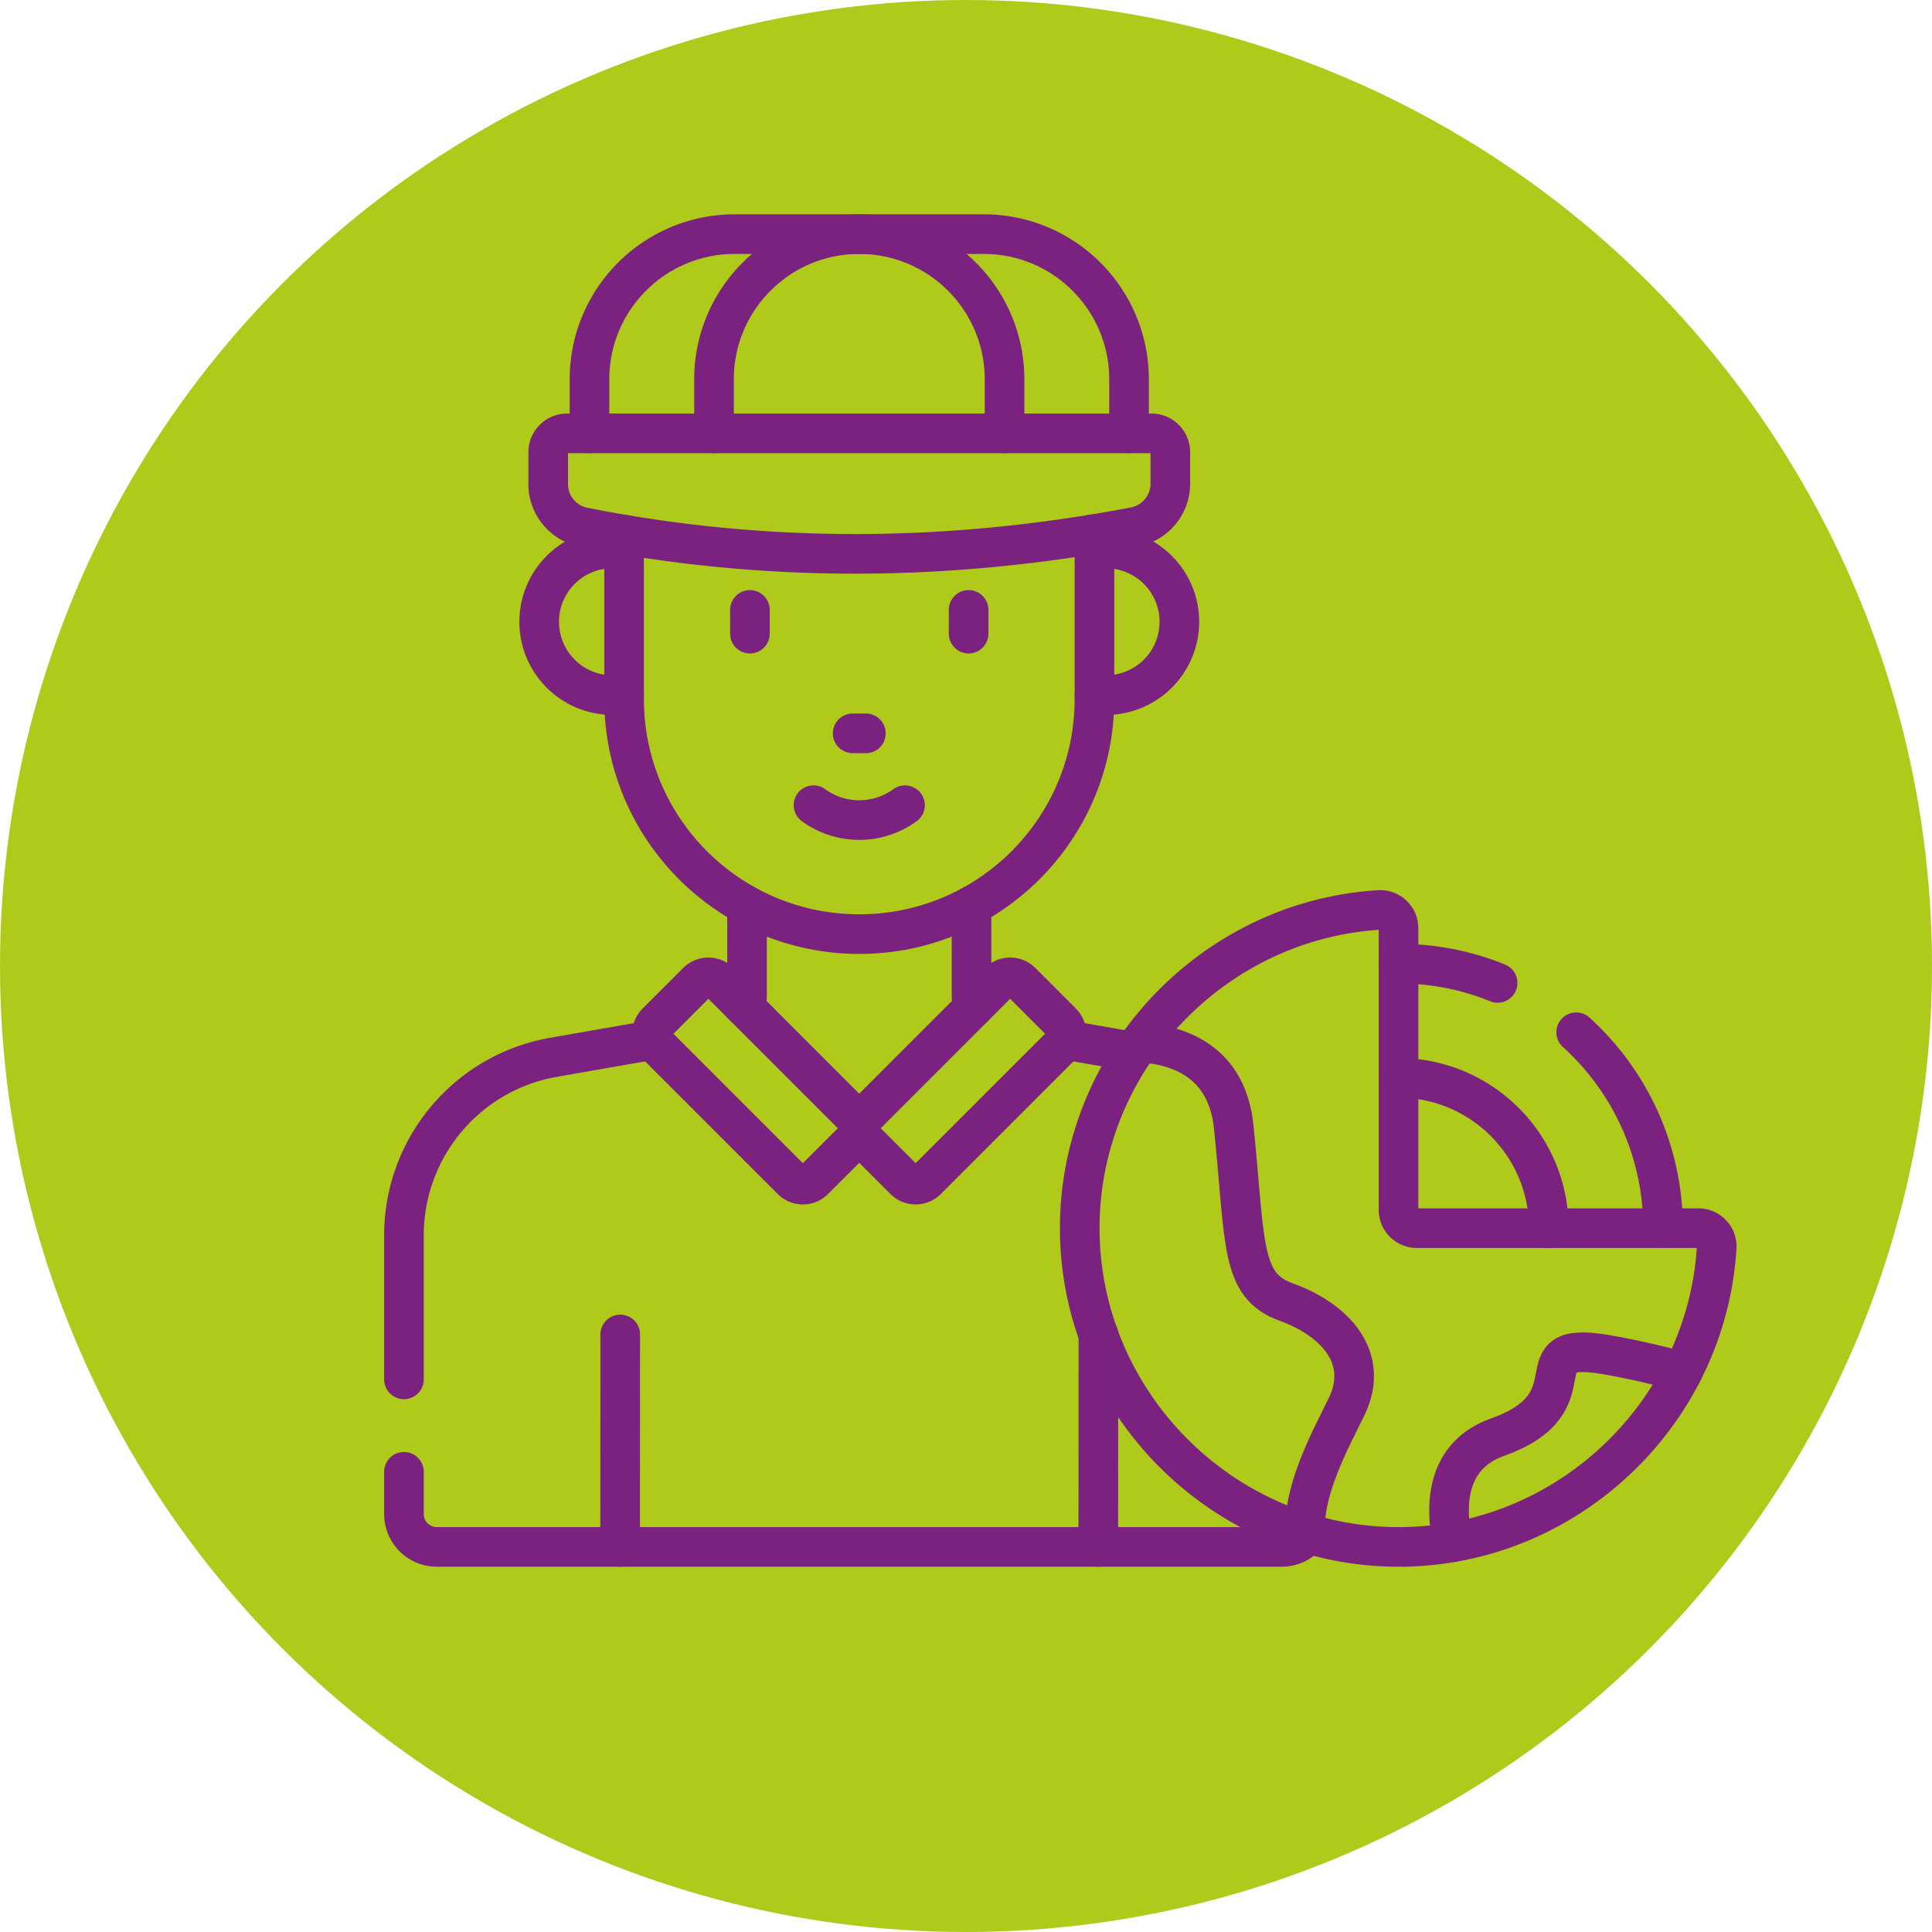
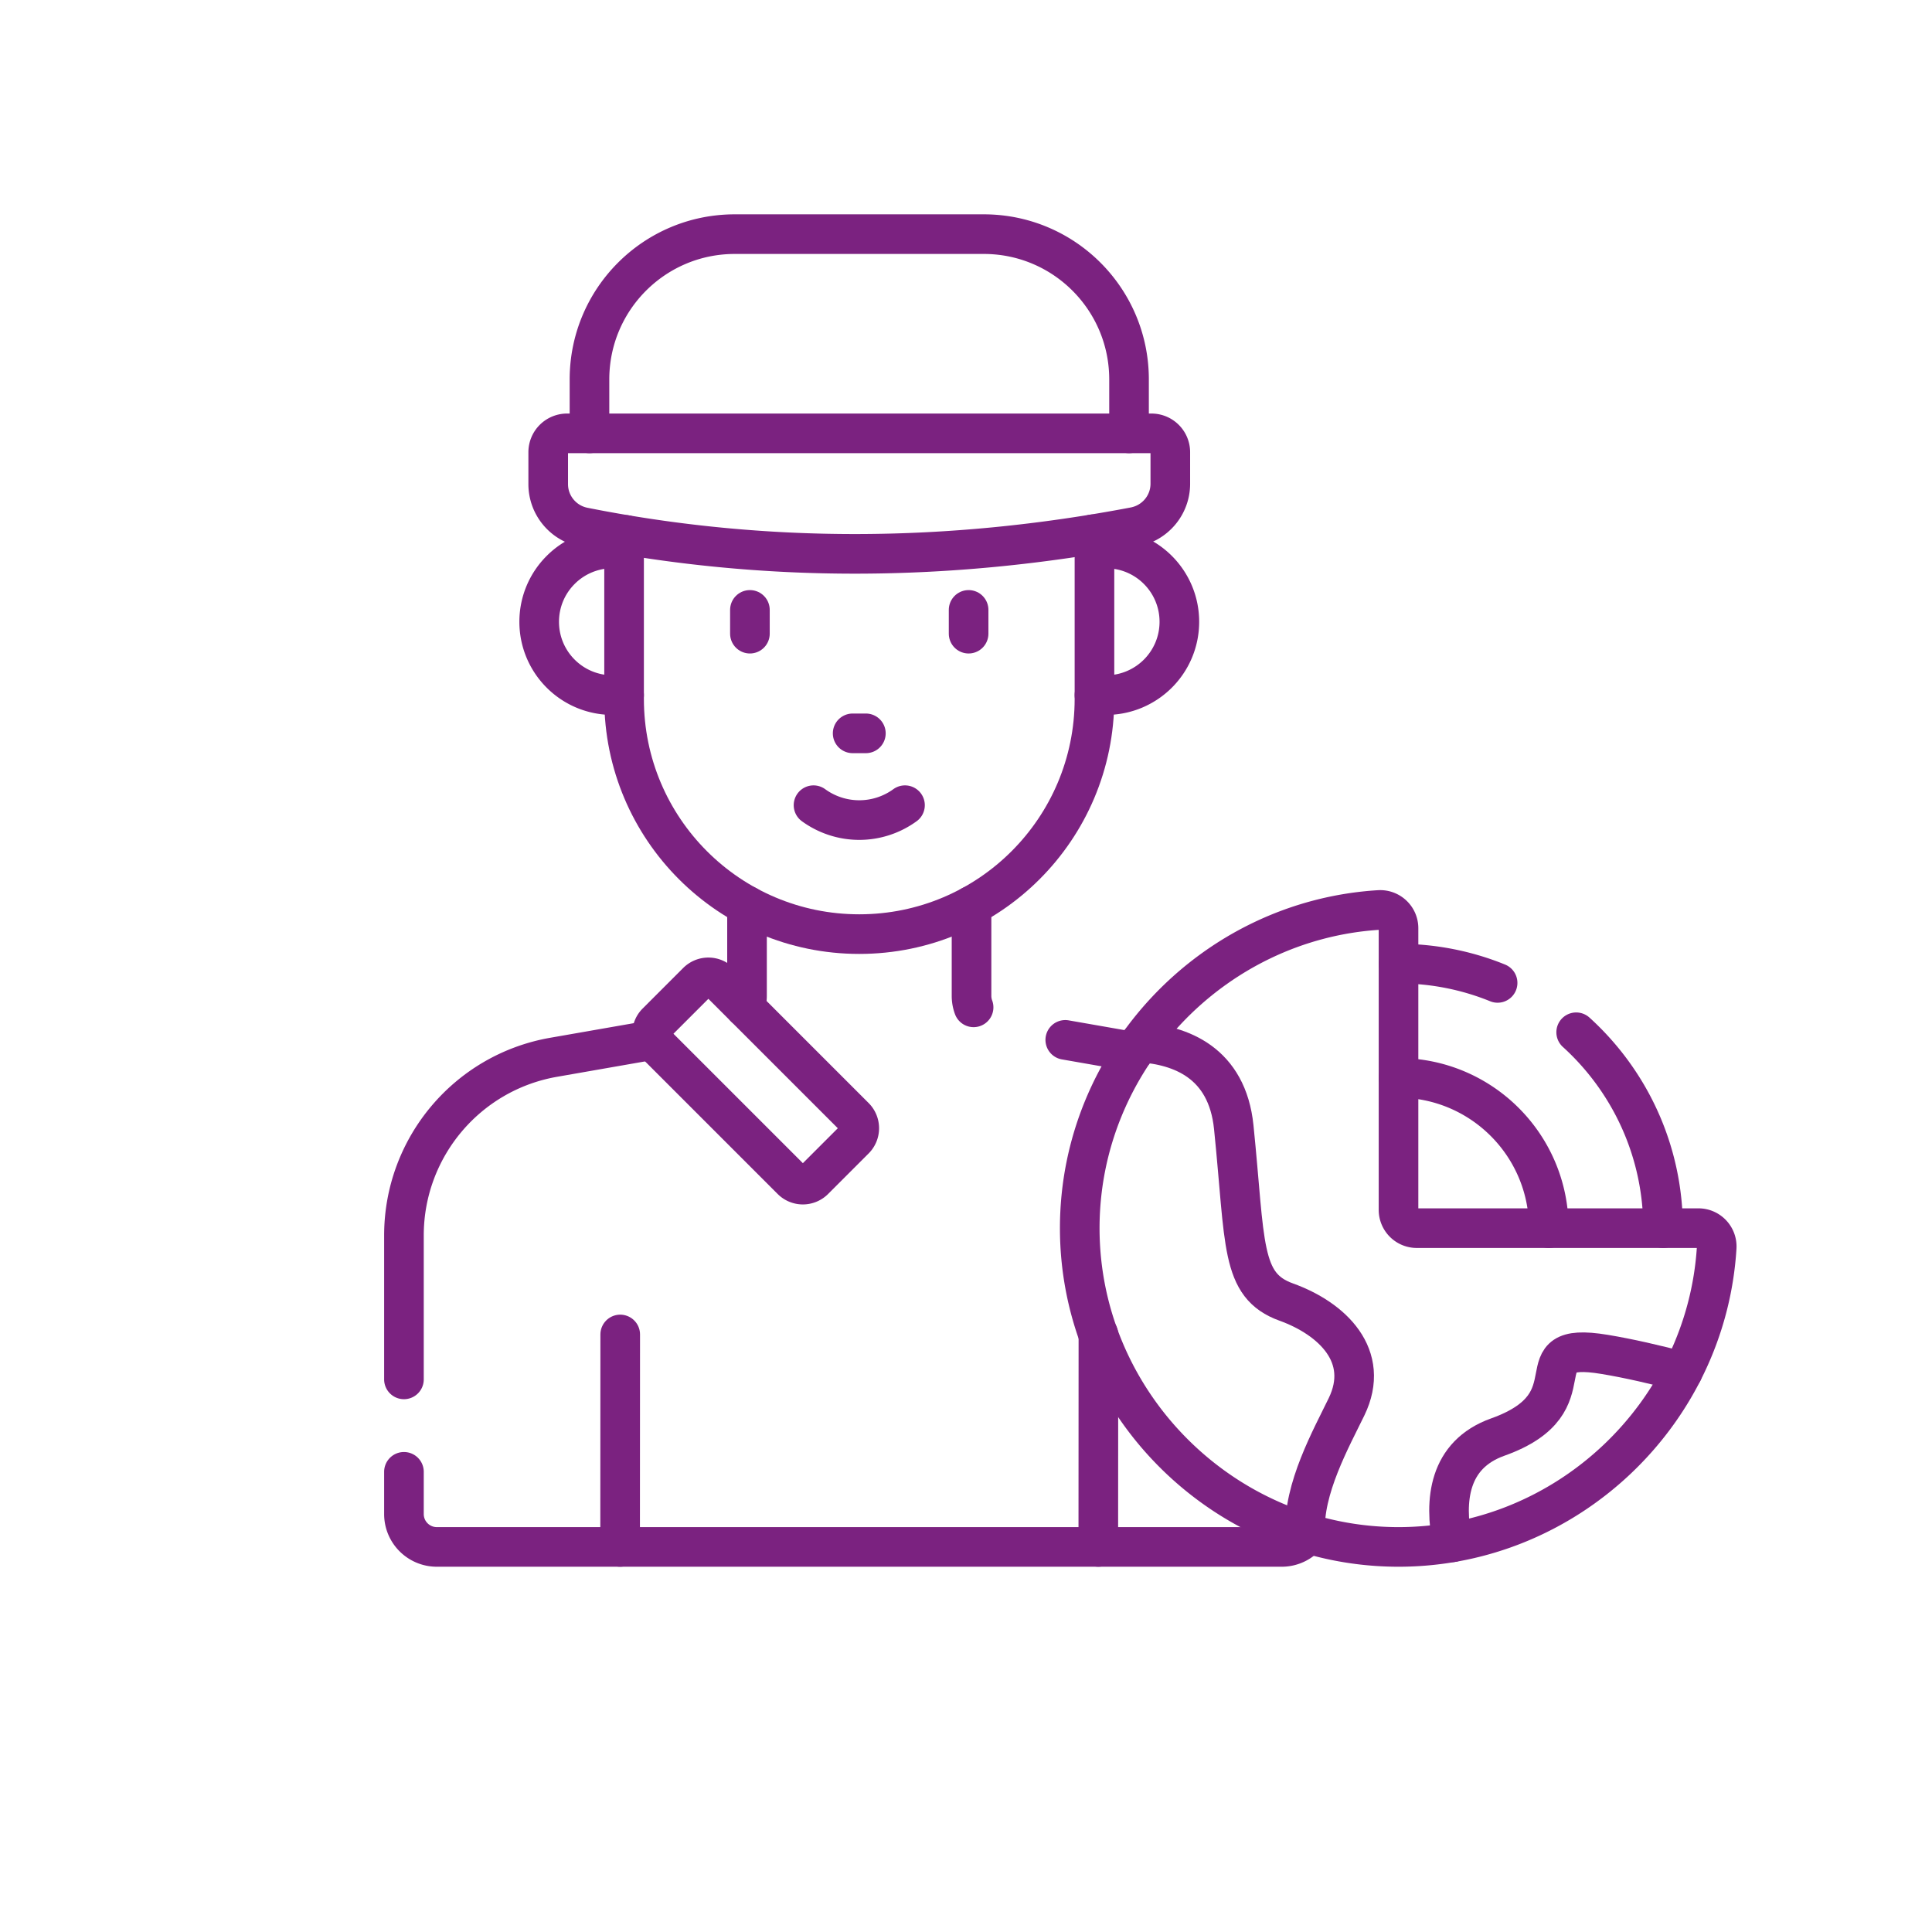
<svg xmlns="http://www.w3.org/2000/svg" version="1.1" width="512" height="512" x="0" y="0" viewBox="0 0 512 512" style="enable-background:new 0 0 512 512" xml:space="preserve" class="">
-   <circle r="256" cx="256" cy="256" fill="#afca1b" shape="circle" />
  <g transform="matrix(0.7,0,0,0.7,101.8,56.8)">
    <path d="m283.74 317.06-25.87-4.52M222.38 261.73v34.15c0 1.52.27 2.98.78 4.34M7.5 476.07v15.98c0 6.88 5.57 12.45 12.45 12.45H339.8c4.09 0 7.72-1.97 9.99-5.02M7.5 441.07v-54.49c0-33.27 23.91-61.73 56.68-67.45l37.7-6.59M137.38 261.73v34.15c0 1.52-.28 2.99-.78 4.35M268.83 126.5h4.47c15.33 0 27.76 12.42 27.76 27.76 0 7.66-3.11 14.6-8.13 19.62-5.03 5.02-11.97 8.13-19.63 8.13h-4.38M90.84 182.01h-4.38c-15.34 0-27.76-12.42-27.76-27.75 0-7.67 3.1-14.61 8.13-19.63a27.634 27.634 0 0 1 19.63-8.13h4.47" style="stroke-width:15;stroke-linecap:round;stroke-linejoin:round;stroke-miterlimit:10;" fill="none" stroke="#7b2280" stroke-width="15" stroke-linecap="round" stroke-linejoin="round" stroke-miterlimit="10" data-original="#000000" />
    <path d="M268.25 121.14c.44 2.74.67 5.55.67 8.42v53.9c0 49.18-39.87 89.04-89.04 89.04-49.18 0-89.04-39.86-89.04-89.04v-53.9c0-2.79.22-5.52.63-8.19M89.338 504.497l.039-80.431M270.414 424.069l-.04 80.431M221.273 149.755v9M138.479 149.755v9" style="stroke-width:15;stroke-linecap:round;stroke-linejoin:round;stroke-miterlimit:10;" fill="none" stroke="#7b2280" stroke-width="15" stroke-linecap="round" stroke-linejoin="round" stroke-miterlimit="10" data-original="#000000" />
    <path d="M162.562 223.694a29.435 29.435 0 0 0 34.627 0M177.376 196.491h5M77.74 82.92V62.5c0-30.38 24.62-55 55-55h94.27c30.38 0 55 24.62 55 55v20.42" style="stroke-width:15;stroke-linecap:round;stroke-linejoin:round;stroke-miterlimit:10;" fill="none" stroke="#7b2280" stroke-width="15" stroke-linecap="round" stroke-linejoin="round" stroke-miterlimit="10" data-original="#000000" />
-     <path d="M124.88 82.92V62.5c0-30.38 24.63-55 55-55M179.88 7.5c30.37 0 55 24.62 55 55v20.42M256.585 305.978l-15.346-15.346a6 6 0 0 0-8.485 0l-51.12 51.12a6 6 0 0 0 0 8.485l15.346 15.346a6 6 0 0 0 8.485 0l51.12-51.12a6 6 0 0 0 0-8.485z" style="stroke-width:15;stroke-linecap:round;stroke-linejoin:round;stroke-miterlimit:10;" fill="none" stroke="#7b2280" stroke-width="15" stroke-linecap="round" stroke-linejoin="round" stroke-miterlimit="10" data-original="#000000" />
    <path d="m103.167 305.978 15.346-15.346a6 6 0 0 1 8.485 0l51.12 51.12a6 6 0 0 1 0 8.485l-15.346 15.346a6 6 0 0 1-8.485 0l-51.12-51.12a6 6 0 0 1 0-8.485zM284.046 118.346c-70.365 13.386-139.895 13.76-208.524.104-7.788-1.55-13.408-8.371-13.408-16.311V90.064a7.144 7.144 0 0 1 7.144-7.144h221.235a7.144 7.144 0 0 1 7.144 7.144v11.941c.001 8.011-5.722 14.844-13.591 16.341zM451.29 309.66c20.19 18.32 32.87 44.76 32.9 74.16M421.54 290.97c-11.58-4.71-24.25-7.3-37.51-7.31M384.03 326.92c31.41.06 56.85 25.5 56.9 56.9" style="stroke-width:15;stroke-linecap:round;stroke-linejoin:round;stroke-miterlimit:10;" fill="none" stroke="#7b2280" stroke-width="15" stroke-linecap="round" stroke-linejoin="round" stroke-miterlimit="10" data-original="#000000" />
    <path d="M390.946 383.818h106.63c3.994 0 7.155 3.375 6.911 7.361C500.629 454.013 447.763 504.5 384.03 504.5c-66.204 0-120.682-54.478-120.682-120.682 0-63.733 50.487-116.599 113.321-120.457 3.986-.245 7.361 2.917 7.361 6.911v106.63a6.915 6.915 0 0 0 6.916 6.916z" style="stroke-width:15;stroke-linecap:round;stroke-linejoin:round;stroke-miterlimit:10;" fill="none" stroke="#7b2280" stroke-width="15" stroke-linecap="round" stroke-linejoin="round" stroke-miterlimit="10" data-original="#000000" />
    <path d="M286.192 313.532c15.249.968 32.965 7.527 35.466 32.078 4.507 44.203 2.409 59.902 19.848 66.184 17.439 6.282 32.17 20.413 22.845 39.662-5.648 11.665-16.609 31.202-15.63 47.707M404.42 502.75c-3.11-15.69-1.58-33.14 17.19-39.84 37.3-13.3 7.3-36.78 40.43-31.3 9.14 1.51 19.45 3.9 29.59 6.56" style="stroke-width:15;stroke-linecap:round;stroke-linejoin:round;stroke-miterlimit:10;" fill="none" stroke="#7b2280" stroke-width="15" stroke-linecap="round" stroke-linejoin="round" stroke-miterlimit="10" data-original="#000000" />
  </g>
</svg>